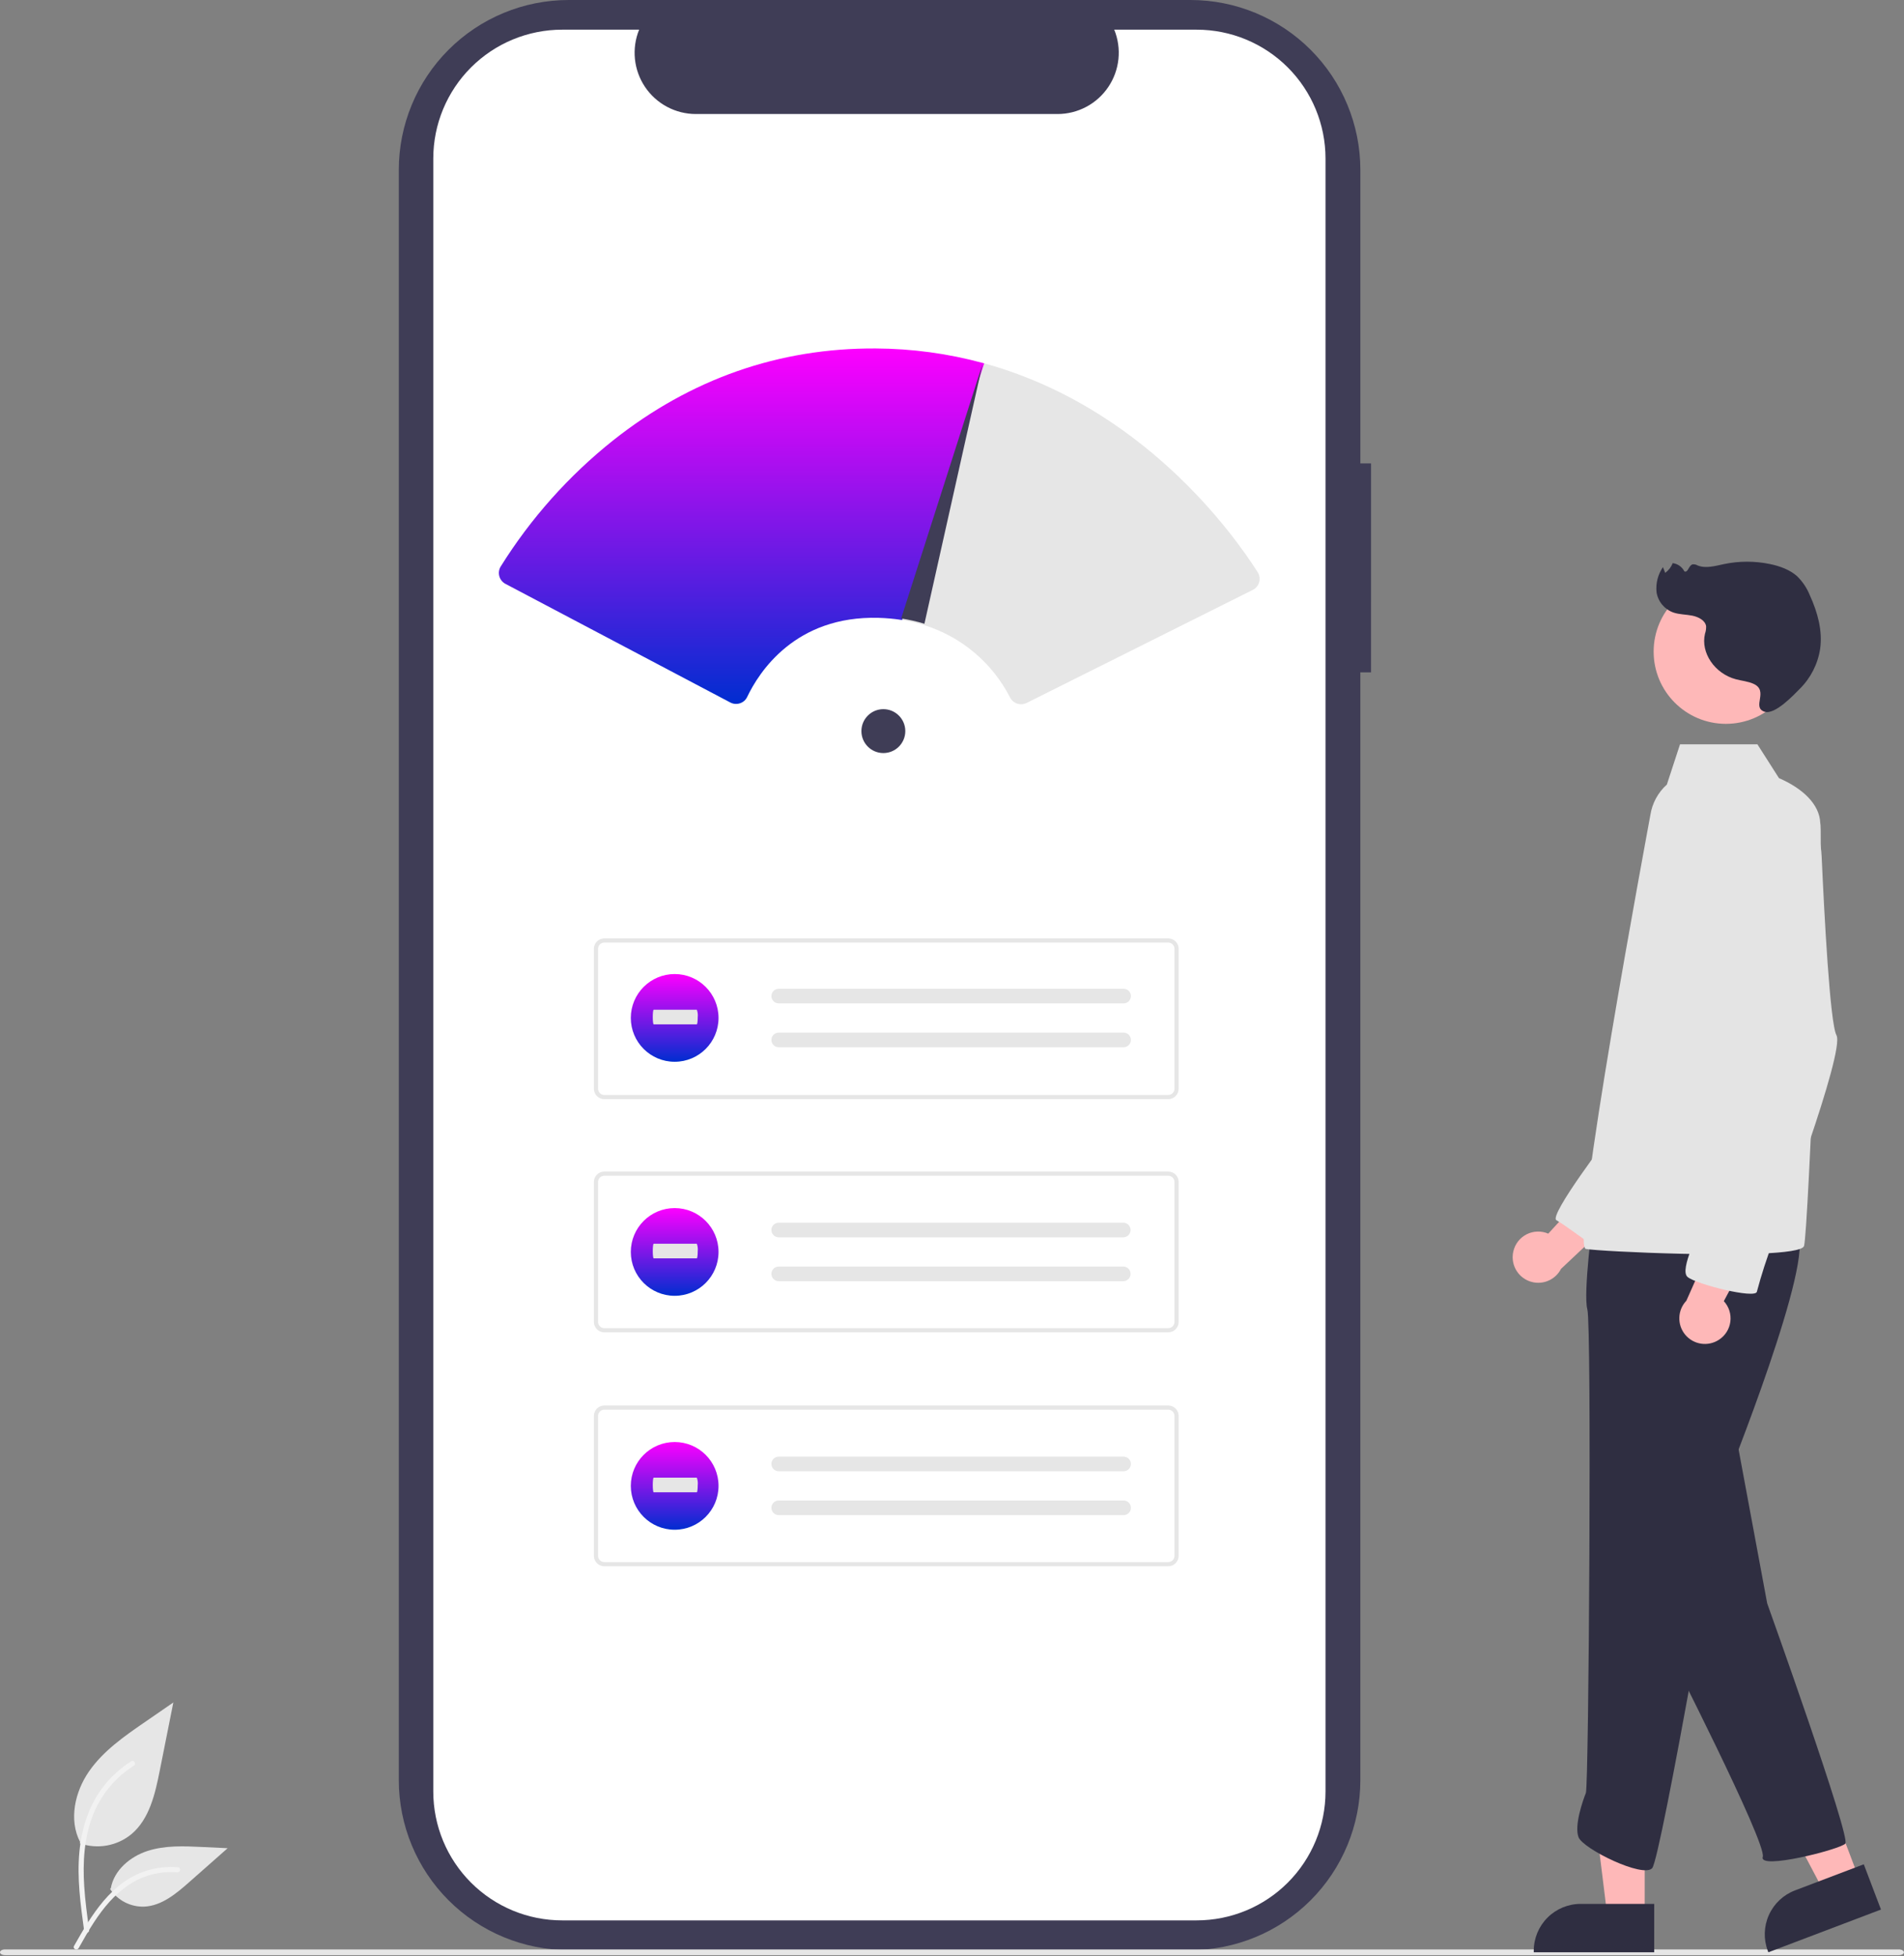
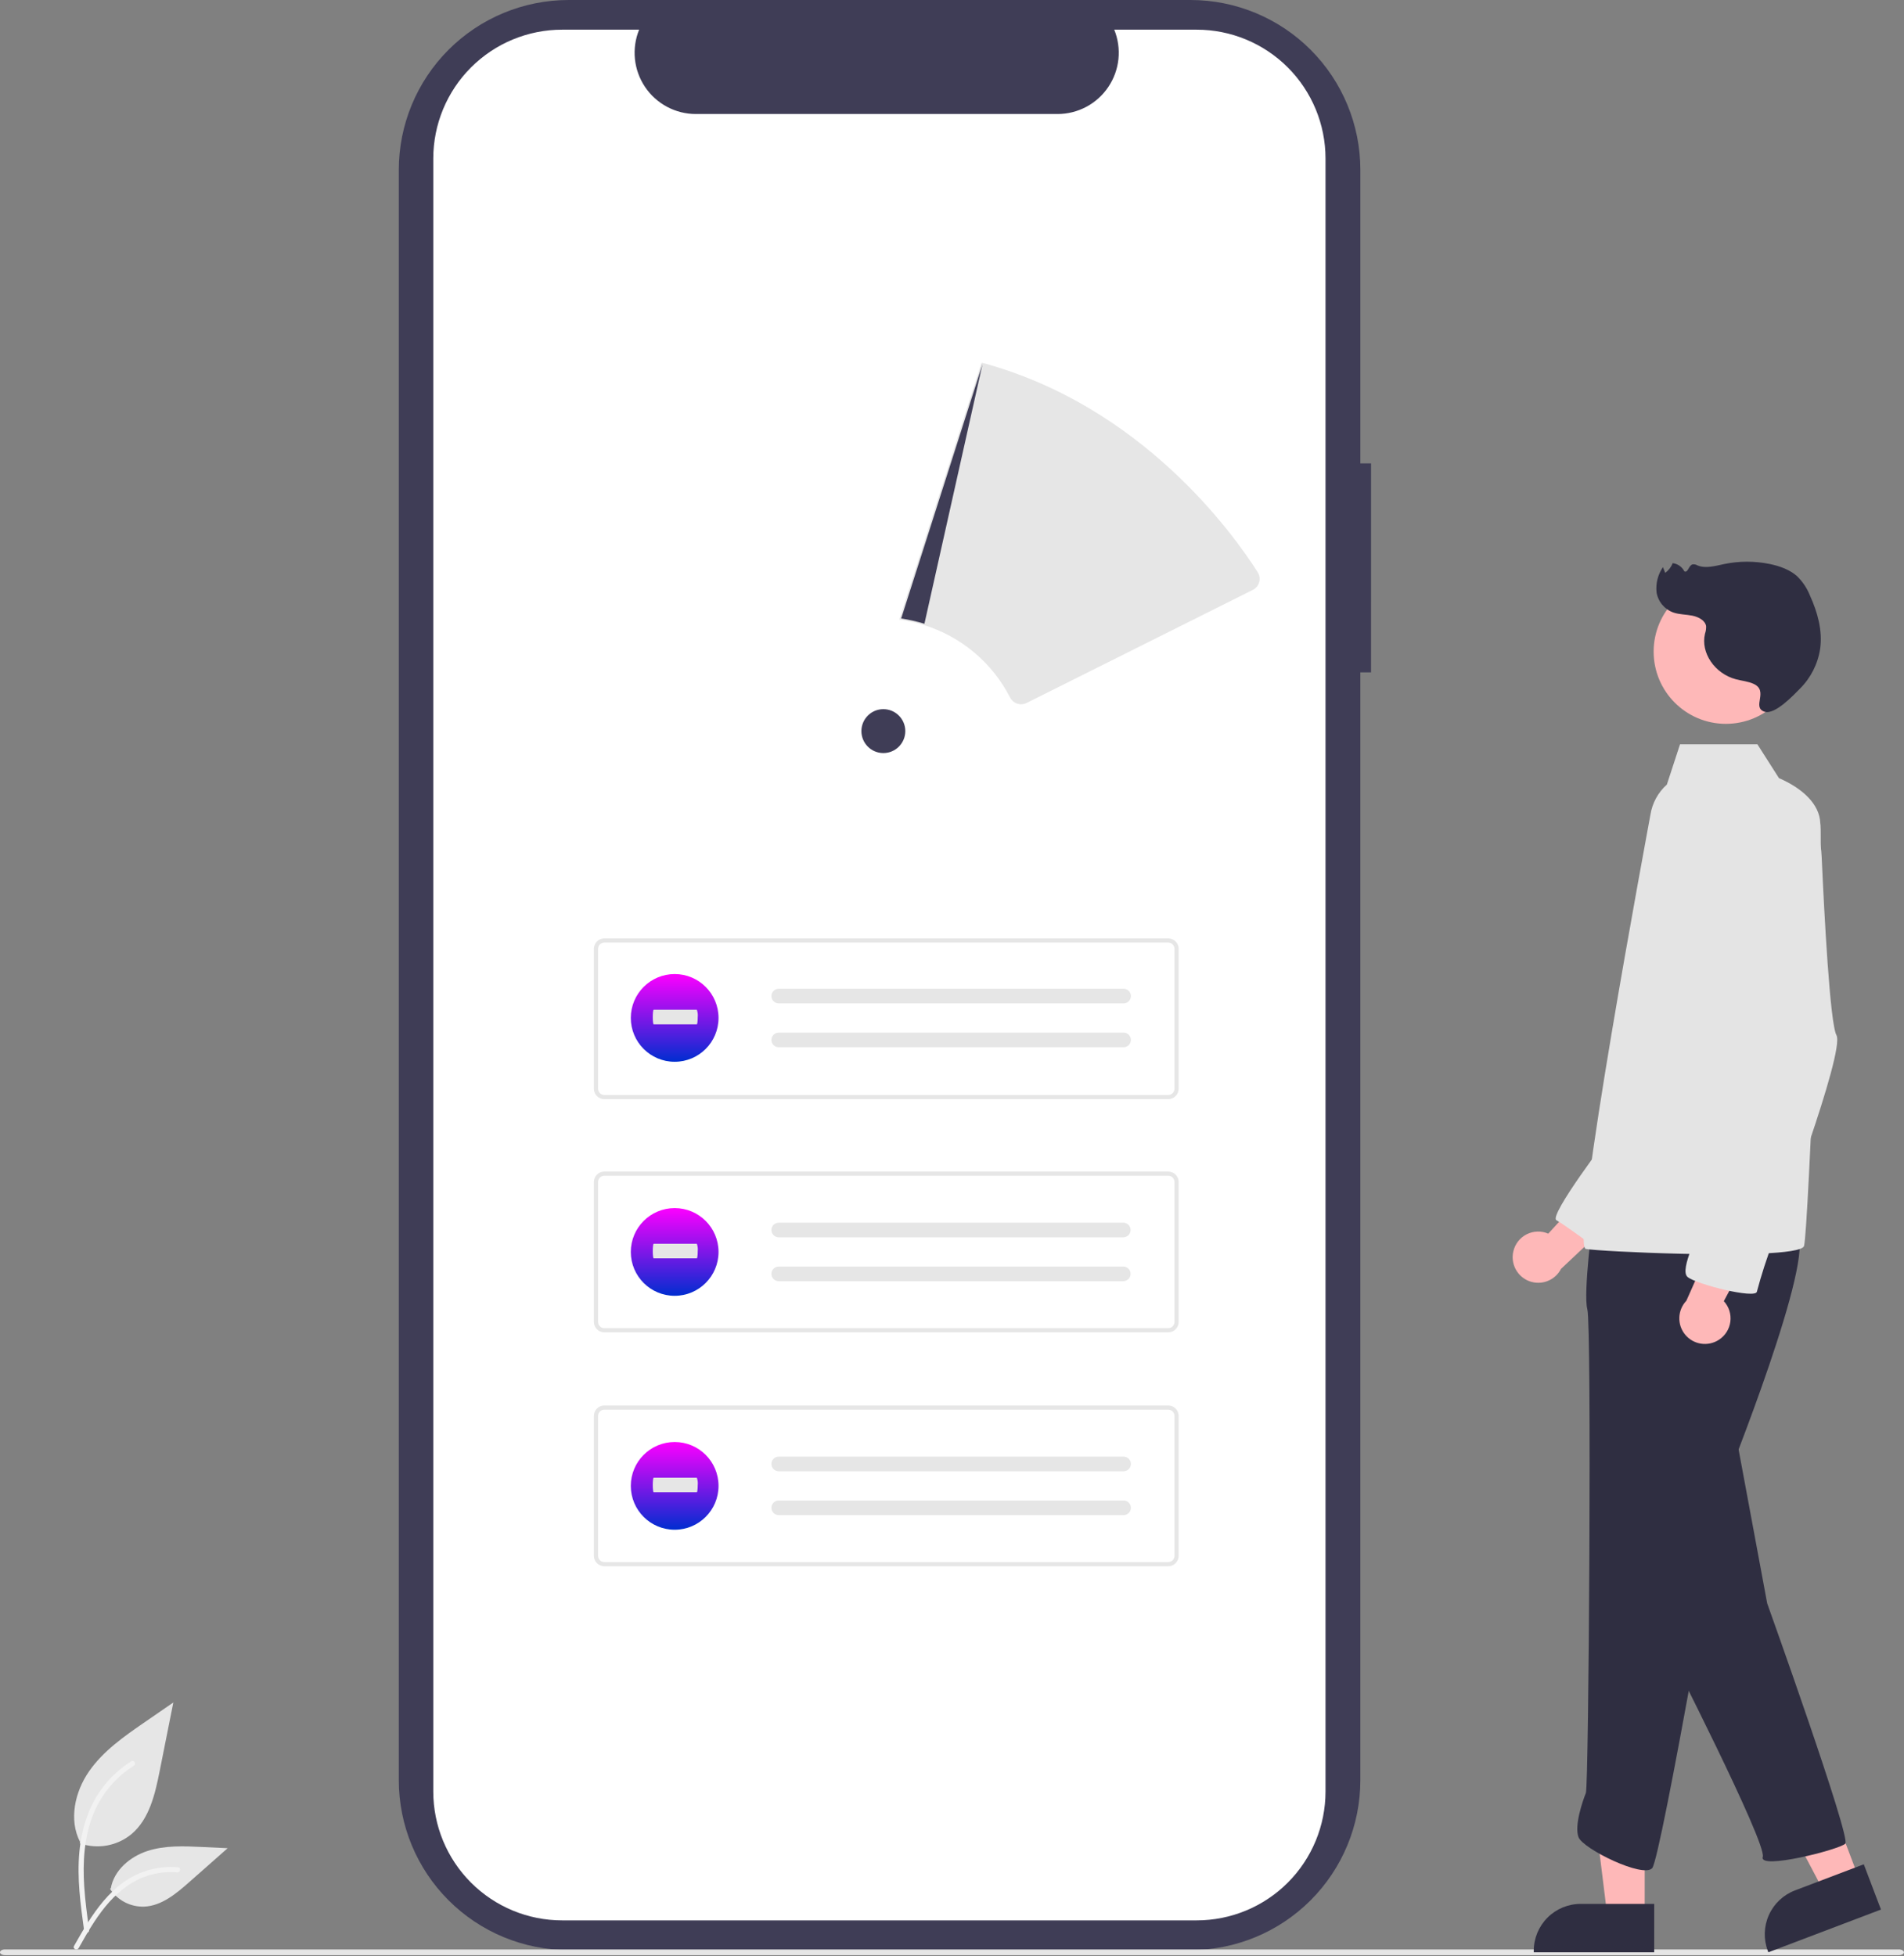
<svg xmlns="http://www.w3.org/2000/svg" width="694" height="713" viewBox="0 0 694 713" fill="none">
  <rect x="0" y="0" width="694" height="713" fill="#808080" stroke="none" />
  <g clip-path="url(#clip0_616_5033)">
    <path d="M499.744 168.892H495.844V61.915C495.844 45.494 489.321 29.746 477.71 18.134C466.098 6.523 450.35 8.07648e-09 433.929 8.07648e-09H207.279C199.148 -0 191.097 1.601 183.585 4.713C176.073 7.824 169.248 12.384 163.498 18.134C157.749 23.883 153.188 30.708 150.076 38.22C146.965 45.732 145.363 53.783 145.363 61.914V648.798C145.363 665.219 151.886 680.967 163.498 692.579C175.109 704.19 190.857 710.713 207.278 710.713H433.926C450.347 710.713 466.095 704.19 477.707 692.579C489.318 680.967 495.841 665.219 495.841 648.798V245.04H499.741L499.744 168.892Z" fill="#3F3D56" />
    <path d="M483.144 57.768V652.943C483.142 665.393 478.196 677.333 469.393 686.137C460.591 694.942 448.652 699.89 436.202 699.895H204.902C192.447 699.897 180.501 694.951 171.692 686.146C162.883 677.341 157.933 665.398 157.929 652.943V57.768C157.933 45.313 162.883 33.37 171.692 24.566C180.5 15.761 192.445 10.815 204.9 10.817H232.958C231.58 14.205 231.056 17.879 231.431 21.517C231.806 25.156 233.069 28.646 235.109 31.682C237.149 34.717 239.903 37.206 243.13 38.927C246.356 40.649 249.957 41.552 253.614 41.557H385.482C389.139 41.552 392.74 40.649 395.966 38.927C399.193 37.206 401.947 34.717 403.987 31.682C406.027 28.646 407.29 25.156 407.665 21.517C408.04 17.879 407.516 14.205 406.138 10.817H436.193C448.643 10.819 460.582 15.765 469.387 24.568C478.191 33.37 483.139 45.309 483.144 57.759V57.768Z" fill="white" />
    <path d="M425.81 400.596H220.273C219.264 400.595 218.297 400.194 217.583 399.48C216.869 398.767 216.468 397.799 216.467 396.79V345.806C216.468 344.797 216.87 343.83 217.583 343.116C218.297 342.403 219.264 342.001 220.273 342H425.81C426.819 342.001 427.786 342.403 428.5 343.116C429.213 343.83 429.615 344.797 429.616 345.806V396.791C429.615 397.8 429.213 398.767 428.5 399.481C427.786 400.194 426.819 400.596 425.81 400.597V400.596ZM220.273 343.522C219.667 343.523 219.087 343.763 218.659 344.192C218.23 344.62 217.99 345.2 217.989 345.806V396.791C217.99 397.397 218.23 397.977 218.659 398.405C219.087 398.834 219.667 399.074 220.273 399.075H425.81C426.416 399.074 426.996 398.834 427.424 398.405C427.853 397.977 428.094 397.397 428.094 396.791V345.806C428.094 345.2 427.853 344.62 427.424 344.192C426.996 343.763 426.416 343.523 425.81 343.522H220.273Z" fill="#E6E6E6" />
    <path d="M283.838 360.361C283.131 360.361 282.454 360.642 281.954 361.141C281.454 361.641 281.174 362.319 281.174 363.025C281.174 363.732 281.454 364.41 281.954 364.909C282.454 365.409 283.131 365.69 283.838 365.69H409.443C410.149 365.717 410.838 365.462 411.356 364.982C411.875 364.502 412.181 363.835 412.208 363.129C412.235 362.423 411.981 361.734 411.5 361.216C411.02 360.697 410.354 360.391 409.647 360.364C409.608 360.362 409.569 360.362 409.53 360.362L283.838 360.361Z" fill="#E6E6E6" />
    <path d="M283.838 376.345C283.131 376.345 282.454 376.625 281.954 377.125C281.454 377.625 281.174 378.303 281.174 379.009C281.174 379.716 281.454 380.394 281.954 380.893C282.454 381.393 283.131 381.674 283.838 381.674H409.443C410.149 381.701 410.838 381.446 411.356 380.966C411.875 380.486 412.181 379.819 412.208 379.113C412.235 378.406 411.981 377.718 411.5 377.2C411.02 376.681 410.354 376.375 409.647 376.348C409.608 376.346 409.569 376.346 409.53 376.346L283.838 376.345Z" fill="#E6E6E6" />
    <path d="M425.81 485.576H220.273C219.264 485.575 218.297 485.174 217.583 484.46C216.869 483.746 216.468 482.779 216.467 481.77V430.786C216.468 429.777 216.87 428.81 217.583 428.096C218.297 427.383 219.264 426.981 220.273 426.98H425.81C426.819 426.981 427.786 427.383 428.5 428.096C429.213 428.81 429.615 429.777 429.616 430.786V481.771C429.614 482.78 429.213 483.747 428.499 484.46C427.786 485.173 426.819 485.575 425.81 485.576ZM220.273 428.502C219.667 428.502 219.087 428.743 218.659 429.172C218.23 429.6 217.99 430.18 217.989 430.786V481.771C217.99 482.377 218.23 482.957 218.659 483.385C219.087 483.814 219.667 484.054 220.273 484.055H425.81C426.416 484.054 426.996 483.814 427.424 483.385C427.853 482.957 428.094 482.377 428.094 481.771V430.786C428.094 430.18 427.853 429.6 427.424 429.172C426.996 428.743 426.416 428.502 425.81 428.502H220.273Z" fill="#E6E6E6" />
    <path d="M283.838 445.617C283.131 445.617 282.454 445.898 281.954 446.398C281.454 446.897 281.174 447.575 281.174 448.282C281.174 448.988 281.454 449.666 281.954 450.166C282.454 450.665 283.131 450.946 283.838 450.946H409.443C410.14 450.942 410.807 450.666 411.302 450.176C411.798 449.686 412.081 449.021 412.093 448.325C412.104 447.628 411.842 446.955 411.363 446.449C410.884 445.943 410.226 445.645 409.53 445.618H283.838V445.617Z" fill="#E6E6E6" />
    <path d="M283.838 461.605C283.131 461.605 282.454 461.886 281.954 462.385C281.454 462.885 281.174 463.563 281.174 464.269C281.174 464.976 281.454 465.654 281.954 466.154C282.454 466.653 283.131 466.934 283.838 466.934H409.443C410.14 466.93 410.807 466.653 411.302 466.164C411.798 465.674 412.081 465.009 412.093 464.313C412.104 463.616 411.842 462.943 411.363 462.437C410.884 461.931 410.226 461.633 409.53 461.606H283.838V461.605Z" fill="#E6E6E6" />
    <path d="M425.81 570.834H220.273C219.264 570.833 218.297 570.431 217.583 569.718C216.869 569.004 216.468 568.037 216.467 567.028V516.044C216.468 515.035 216.87 514.067 217.583 513.354C218.297 512.641 219.264 512.239 220.273 512.238H425.81C426.819 512.239 427.786 512.641 428.5 513.354C429.213 514.067 429.615 515.035 429.616 516.044V567.029C429.615 568.038 429.213 569.005 428.5 569.719C427.786 570.432 426.819 570.834 425.81 570.835V570.834ZM220.273 513.76C219.667 513.76 219.087 514.001 218.659 514.429C218.23 514.858 217.99 515.438 217.989 516.044V567.029C217.99 567.634 218.23 568.215 218.659 568.643C219.087 569.071 219.667 569.312 220.273 569.313H425.81C426.416 569.312 426.996 569.071 427.424 568.643C427.853 568.215 428.094 567.634 428.094 567.029V516.044C428.094 515.438 427.853 514.858 427.424 514.429C426.996 514.001 426.416 513.76 425.81 513.76H220.273Z" fill="#E6E6E6" />
    <path d="M283.838 530.878C283.131 530.878 282.454 531.159 281.954 531.658C281.454 532.158 281.174 532.836 281.174 533.542C281.174 534.249 281.454 534.927 281.954 535.427C282.454 535.926 283.131 536.207 283.838 536.207H409.443C409.793 536.22 410.142 536.165 410.47 536.043C410.798 535.922 411.099 535.737 411.356 535.499C411.613 535.261 411.82 534.975 411.966 534.657C412.113 534.339 412.195 533.996 412.208 533.646C412.222 533.296 412.166 532.947 412.045 532.619C411.923 532.291 411.738 531.99 411.5 531.733C411.263 531.476 410.977 531.269 410.659 531.123C410.341 530.976 409.997 530.894 409.647 530.881C409.608 530.879 409.569 530.879 409.53 530.879L283.838 530.878Z" fill="#E6E6E6" />
    <path d="M283.838 546.865C283.131 546.865 282.454 547.146 281.954 547.645C281.454 548.145 281.174 548.823 281.174 549.529C281.174 550.236 281.454 550.914 281.954 551.413C282.454 551.913 283.131 552.194 283.838 552.194H409.443C409.793 552.207 410.142 552.152 410.47 552.03C410.798 551.909 411.099 551.724 411.356 551.486C411.613 551.248 411.82 550.962 411.966 550.644C412.113 550.326 412.195 549.982 412.208 549.633C412.222 549.283 412.166 548.934 412.045 548.606C411.923 548.278 411.738 547.977 411.5 547.72C411.263 547.463 410.977 547.256 410.659 547.109C410.341 546.963 409.997 546.881 409.647 546.868C409.608 546.866 409.569 546.866 409.53 546.866H283.838V546.865Z" fill="#E6E6E6" />
    <path d="M692.159 712.573H1.812C0.812 712.573 0 712.105 0 711.528C0 710.951 0.812 710.483 1.812 710.483H692.161C693.161 710.483 693.973 710.951 693.973 711.528C693.973 712.105 693.159 712.573 692.159 712.573Z" fill="#E6E6E6" />
    <path d="M29.072 671.809C32.227 672.918 35.615 673.196 38.909 672.616C42.203 672.035 45.292 670.617 47.878 668.496C54.465 662.968 56.53 653.859 58.21 645.426L63.18 620.481L52.775 627.646C45.292 632.798 37.641 638.116 32.459 645.579C27.277 653.042 25.016 663.23 29.179 671.306" fill="#E6E6E6" />
    <path d="M30.679 703.745C29.369 694.203 28.022 684.539 28.941 674.895C29.757 666.33 32.37 657.965 37.69 651.106C40.514 647.472 43.95 644.359 47.843 641.906C48.858 641.265 49.793 642.874 48.782 643.512C42.044 647.769 36.831 654.056 33.897 661.467C30.657 669.708 30.137 678.691 30.697 687.445C31.035 692.739 31.75 697.998 32.471 703.251C32.528 703.488 32.492 703.739 32.371 703.951C32.251 704.163 32.054 704.322 31.821 704.395C31.583 704.459 31.33 704.426 31.116 704.305C30.901 704.183 30.744 703.982 30.677 703.745H30.679Z" fill="#F2F2F2" />
    <path d="M40.106 688.436C41.459 690.493 43.319 692.166 45.507 693.295C47.695 694.425 50.136 694.971 52.597 694.883C58.92 694.583 64.192 690.17 68.937 685.983L82.973 673.591L73.684 673.147C67.004 672.827 60.151 672.529 53.784 674.589C47.417 676.649 41.553 681.607 40.39 688.189" fill="#E6E6E6" />
    <path d="M26.977 709.231C33.277 698.075 40.595 685.676 53.662 681.713C57.295 680.615 61.105 680.221 64.886 680.554C66.078 680.654 65.78 682.494 64.586 682.391C58.248 681.865 51.922 683.538 46.674 687.13C41.623 690.568 37.691 695.347 34.363 700.416C32.324 703.516 30.498 706.757 28.672 709.989C28.09 711.021 26.39 710.276 26.977 709.231Z" fill="#F2F2F2" />
    <path d="M245.915 386.971C254.744 386.971 261.901 379.814 261.901 370.985C261.901 362.156 254.744 354.999 245.915 354.999C237.086 354.999 229.929 362.156 229.929 370.985C229.929 379.814 237.086 386.971 245.915 386.971Z" fill="url(#paint0_linear_616_5033)" />
    <path d="M238.262 367.999C238.078 367.999 237.929 369.192 237.929 370.663C237.929 372.134 238.078 373.328 238.262 373.328H253.981C254.165 373.352 254.317 372.179 254.32 370.708C254.422 369.792 254.31 368.865 253.992 368H238.262V367.999Z" fill="#E6E6E6" />
    <path d="M245.915 472.264C254.744 472.264 261.901 465.107 261.901 456.278C261.901 447.449 254.744 440.292 245.915 440.292C237.086 440.292 229.929 447.449 229.929 456.278C229.929 465.107 237.086 472.264 245.915 472.264Z" fill="url(#paint1_linear_616_5033)" />
    <path d="M238.262 453.292C238.078 453.292 237.929 454.485 237.929 455.956C237.929 457.427 238.078 458.621 238.262 458.621H253.981C254.165 458.645 254.317 457.472 254.32 456.001C254.422 455.085 254.31 454.158 253.992 453.293L238.262 453.292Z" fill="#E6E6E6" />
    <path d="M245.915 557.522C254.744 557.522 261.901 550.365 261.901 541.536C261.901 532.707 254.744 525.55 245.915 525.55C237.086 525.55 229.929 532.707 229.929 541.536C229.929 550.365 237.086 557.522 245.915 557.522Z" fill="url(#paint2_linear_616_5033)" />
    <path d="M238.262 538.55C238.078 538.55 237.929 539.743 237.929 541.214C237.929 542.685 238.078 543.879 238.262 543.879H253.981C254.165 543.903 254.317 542.73 254.32 541.259C254.422 540.343 254.31 539.416 253.992 538.551L238.262 538.55Z" fill="#E6E6E6" />
    <path d="M372.186 256.668C371.356 256.671 370.542 256.444 369.834 256.011C369.125 255.579 368.551 254.958 368.174 254.219C364.967 247.949 360.54 242.383 355.153 237.848C349.765 233.312 343.526 229.899 336.802 227.808C334.048 226.972 331.238 226.336 328.394 225.904L327.814 225.816L357.734 132.27L358.24 132.287C416.367 148.082 449.625 194.668 458.433 208.57C458.769 209.102 458.989 209.698 459.08 210.32C459.171 210.942 459.131 211.576 458.962 212.181C458.792 212.786 458.498 213.35 458.097 213.834C457.697 214.319 457.199 214.714 456.636 214.994L374.206 256.191C373.579 256.505 372.887 256.669 372.186 256.668Z" fill="#E6E6E6" />
    <path d="M551.623 455.993C551.934 454.673 552.532 453.438 553.372 452.373C554.213 451.309 555.276 450.442 556.488 449.834C557.7 449.225 559.031 448.89 560.386 448.851C561.742 448.812 563.089 449.071 564.334 449.61L586.617 425.317L590.781 441.933L568.981 462.454C567.938 464.486 566.187 466.064 564.058 466.89C561.929 467.716 559.571 467.733 557.43 466.936C555.29 466.139 553.517 464.585 552.446 462.568C551.376 460.551 551.082 458.211 551.622 455.992L551.623 455.993Z" fill="#FEB8B8" />
    <path d="M599.481 698.331H585.868L579.39 645.814H599.49L599.481 698.331Z" fill="#FEB8B8" />
    <path d="M602.954 693.885H576.139C571.607 693.885 567.261 695.685 564.057 698.89C560.852 702.094 559.052 706.44 559.051 710.972V711.528H602.951L602.954 693.885Z" fill="#2F2E41" />
    <path d="M677.67 684.843L664.941 689.675L640.248 642.875L659.035 635.745L677.67 684.843Z" fill="#FEB8B8" />
    <path d="M679.341 679.454L654.272 688.969C650.035 690.578 646.611 693.803 644.753 697.936C642.894 702.069 642.753 706.771 644.361 711.008L644.561 711.527L685.606 695.949L679.341 679.454Z" fill="#2F2E41" />
    <path d="M632.851 523.647L644.134 584.361C644.134 584.361 674.759 669.789 672.61 671.938C670.461 674.087 640.91 681.609 642.522 676.774C644.134 671.939 607.061 599.405 607.061 599.405L632.851 523.647Z" fill="#2F2E41" />
    <path d="M587.095 413.317C587.095 413.317 564.318 443.091 567.303 444.717C570.288 446.343 581.85 454.953 581.85 454.953L593.614 422.669L587.095 413.317Z" fill="#E4E4E4" />
    <path d="M580.734 443.369C580.734 443.369 576.973 471.308 578.585 477.218C580.197 483.128 579.122 650.761 578.048 653.447C576.974 656.133 573.748 665.267 575.362 669.565C576.976 673.863 599.002 684.609 602.226 680.848C605.45 677.087 629.092 540.08 629.092 540.08C629.092 540.08 662.404 457.338 654.882 449.28C647.36 441.222 580.734 443.369 580.734 443.369Z" fill="#2F2E41" />
    <path d="M629.072 263.81C643.612 263.81 655.399 252.023 655.399 237.483C655.399 222.943 643.612 211.156 629.072 211.156C614.532 211.156 602.745 222.943 602.745 237.483C602.745 252.023 614.532 263.81 629.072 263.81Z" fill="#FEB8B8" />
    <path d="M601.562 296.983C602.226 292.72 604.346 288.819 607.562 285.943L612.362 271.268H640.571L648.432 283.603C656.932 287.264 663.232 293.07 663.471 299.914C664.771 304.459 659.171 448.742 657.561 454.114C657.088 455.678 650.661 456.514 641.625 456.886C633.34 457.224 622.869 457.176 612.816 456.945C596.171 456.558 580.654 455.666 578.043 455.188C572.138 454.115 600.977 300.373 601.562 296.983Z" fill="#E4E4E4" />
    <path d="M626.502 488.313C627.645 487.583 628.614 486.611 629.34 485.466C630.067 484.321 630.534 483.031 630.708 481.686C630.882 480.341 630.759 478.975 630.348 477.682C629.937 476.39 629.247 475.204 628.328 474.207L643.897 445.151L626.838 446.709L614.67 474.061C613.096 475.716 612.184 477.891 612.107 480.174C612.03 482.457 612.794 484.688 614.253 486.445C615.712 488.202 617.765 489.363 620.023 489.707C622.281 490.051 624.587 489.555 626.503 488.312L626.502 488.313Z" fill="#FEB8B8" />
    <path d="M629.09 281.11C629.09 281.11 604.375 291.318 613.509 317.11C622.643 342.902 632.851 373.525 632.851 373.525C632.851 373.525 619.956 442.835 619.956 445.525C619.956 448.215 611.897 462.718 615.12 465.405C618.343 468.092 639.835 473.464 640.372 470.778C642.019 464.589 643.991 458.491 646.282 452.51C647.357 450.361 672.609 383.2 669.382 377.29C667.01 372.941 664.928 333.09 663.994 312.351C663.778 306.433 662.025 300.673 658.907 295.638C655.79 290.603 651.415 286.467 646.213 283.636C641.209 280.974 635.377 279.538 629.09 281.11Z" fill="#E4E4E4" />
    <path d="M639.205 249.249C637.205 248.327 634.888 248.136 632.726 247.563C624.992 245.511 619.81 237.874 621.465 230.963C621.769 230.084 621.907 229.156 621.871 228.227C621.582 226.18 619.184 224.859 616.885 224.39C614.586 223.921 612.139 223.99 609.942 223.235C608.352 222.672 606.943 221.69 605.863 220.394C604.783 219.098 604.073 217.535 603.806 215.869C603.466 212.632 604.291 209.381 606.133 206.698L606.964 208.786C608.196 207.895 609.14 206.663 609.678 205.241C610.58 205.349 611.441 205.679 612.184 206.201C612.928 206.723 613.53 207.421 613.938 208.233C615.271 208.92 615.463 206.1 616.938 205.684C617.578 205.613 618.223 205.753 618.776 206.084C621.743 207.293 625.19 206.259 628.376 205.589C633.906 204.434 639.615 204.428 645.147 205.572C648.81 206.335 652.437 207.665 655.059 210.027C657.069 212.001 658.648 214.371 659.695 216.987C662.507 223.169 664.364 229.858 663.436 236.46C662.592 242 659.984 247.12 656 251.06C653.877 253.197 646.95 260.651 643.152 259.381C638.374 257.781 644.828 251.846 639.205 249.249Z" fill="#2F2E41" />
    <path d="M321.979 274.459C326.397 274.459 329.979 270.878 329.979 266.459C329.979 262.041 326.397 258.459 321.979 258.459C317.56 258.459 313.979 262.041 313.979 266.459C313.979 270.878 317.56 274.459 321.979 274.459Z" fill="#3F3D56" />
-     <path d="M268.291 256.552C267.559 256.551 266.838 256.371 266.191 256.027L184.238 212.793C183.695 212.506 183.215 212.111 182.83 211.632C182.445 211.153 182.162 210.6 181.999 210.007C181.836 209.415 181.796 208.795 181.882 208.186C181.967 207.578 182.177 206.993 182.497 206.468C193.444 188.922 207.307 173.373 223.488 160.493C251.789 138.062 283.982 126.809 319.166 126.998C332.362 127.056 345.494 128.834 358.23 132.287L358.735 132.423L328.808 225.964L328.386 225.901C325.691 225.494 322.973 225.253 320.248 225.179C289.797 224.32 276.601 245.055 272.34 254.009C272.083 254.552 271.719 255.037 271.268 255.434C270.818 255.831 270.291 256.132 269.72 256.319C269.259 256.473 268.777 256.551 268.291 256.552Z" fill="url(#paint3_linear_616_5033)" />
    <path d="M358.108 132.77L336.949 227.33C334.172 226.487 331.338 225.845 328.469 225.41L358.099 132.77H358.108Z" fill="#3F3D56" />
  </g>
  <defs>
    <linearGradient id="paint0_linear_616_5033" x1="245.915" y1="354.999" x2="245.915" y2="386.971" gradientUnits="userSpaceOnUse">
      <stop stop-color="#FD00FF" />
      <stop offset="1" stop-color="#002DD0" />
    </linearGradient>
    <linearGradient id="paint1_linear_616_5033" x1="245.915" y1="440.292" x2="245.915" y2="472.264" gradientUnits="userSpaceOnUse">
      <stop stop-color="#FD00FF" />
      <stop offset="1" stop-color="#002DD0" />
    </linearGradient>
    <linearGradient id="paint2_linear_616_5033" x1="245.915" y1="525.55" x2="245.915" y2="557.522" gradientUnits="userSpaceOnUse">
      <stop stop-color="#FD00FF" />
      <stop offset="1" stop-color="#002DD0" />
    </linearGradient>
    <linearGradient id="paint3_linear_616_5033" x1="270.286" y1="126.996" x2="270.286" y2="256.552" gradientUnits="userSpaceOnUse">
      <stop stop-color="#FD00FF" />
      <stop offset="1" stop-color="#002DD0" />
    </linearGradient>
    <clipPath id="clip0_616_5033">
      <rect width="693.973" height="712.573" fill="white" />
    </clipPath>
  </defs>
</svg>